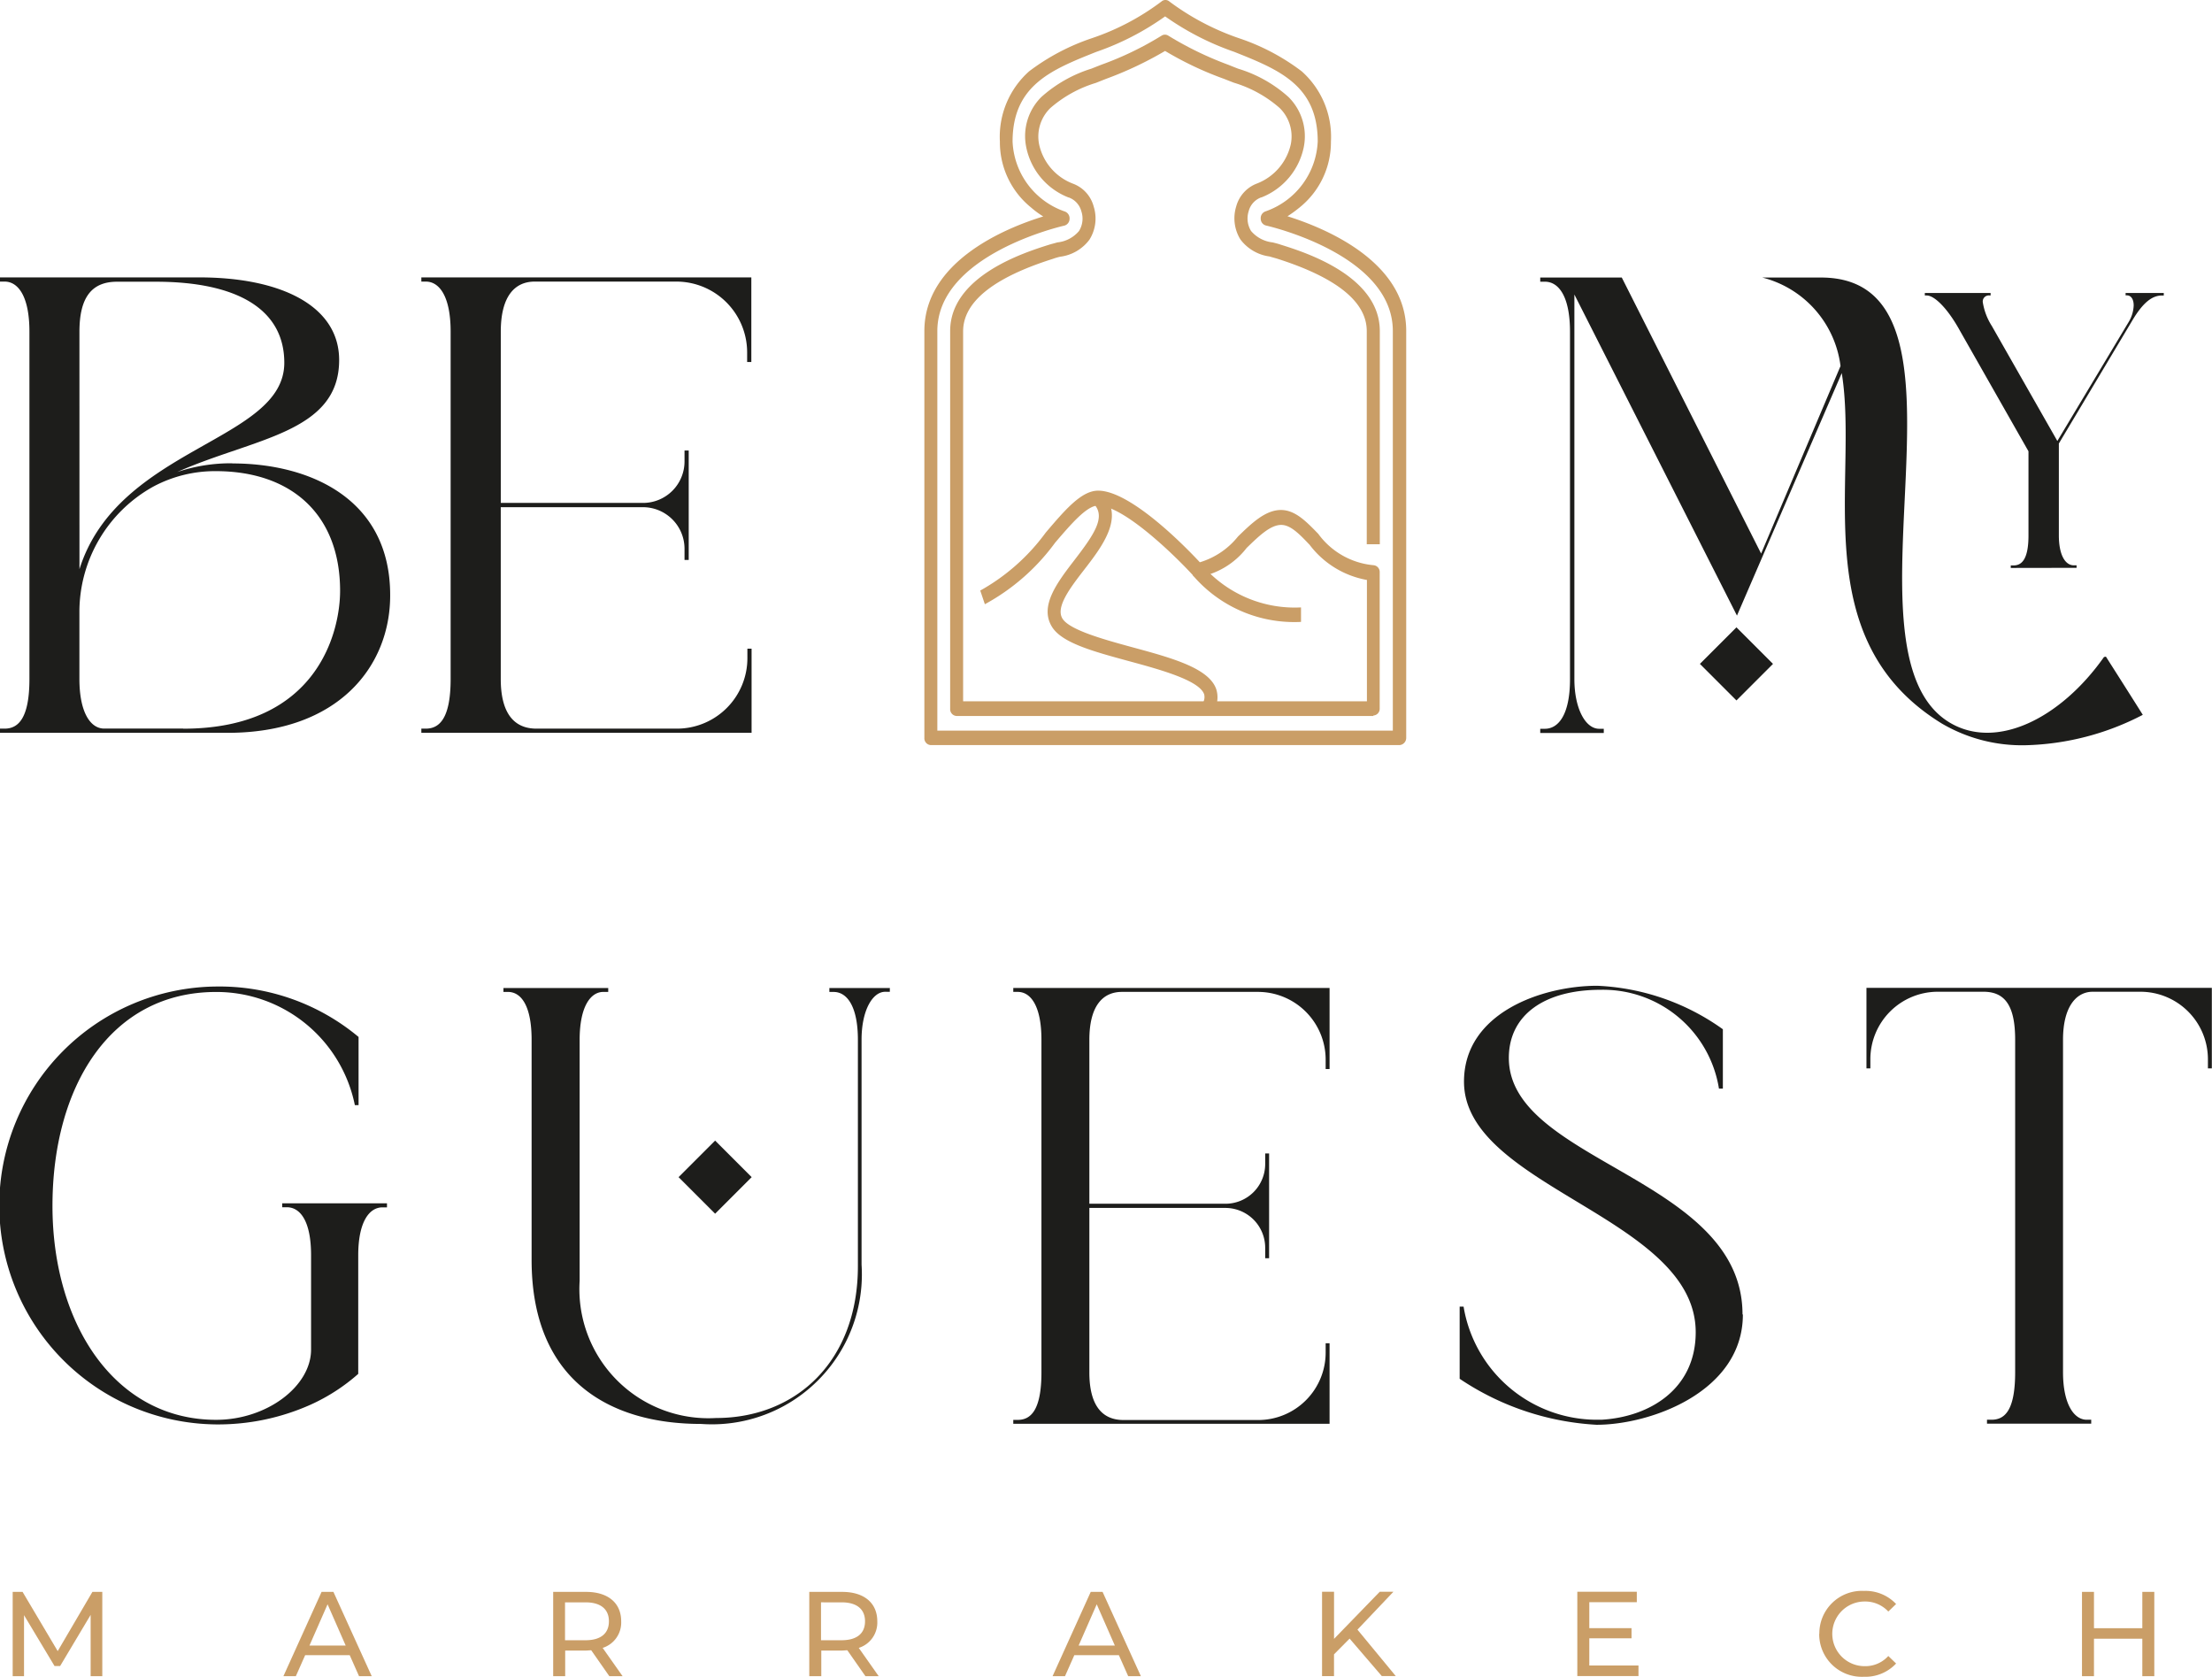
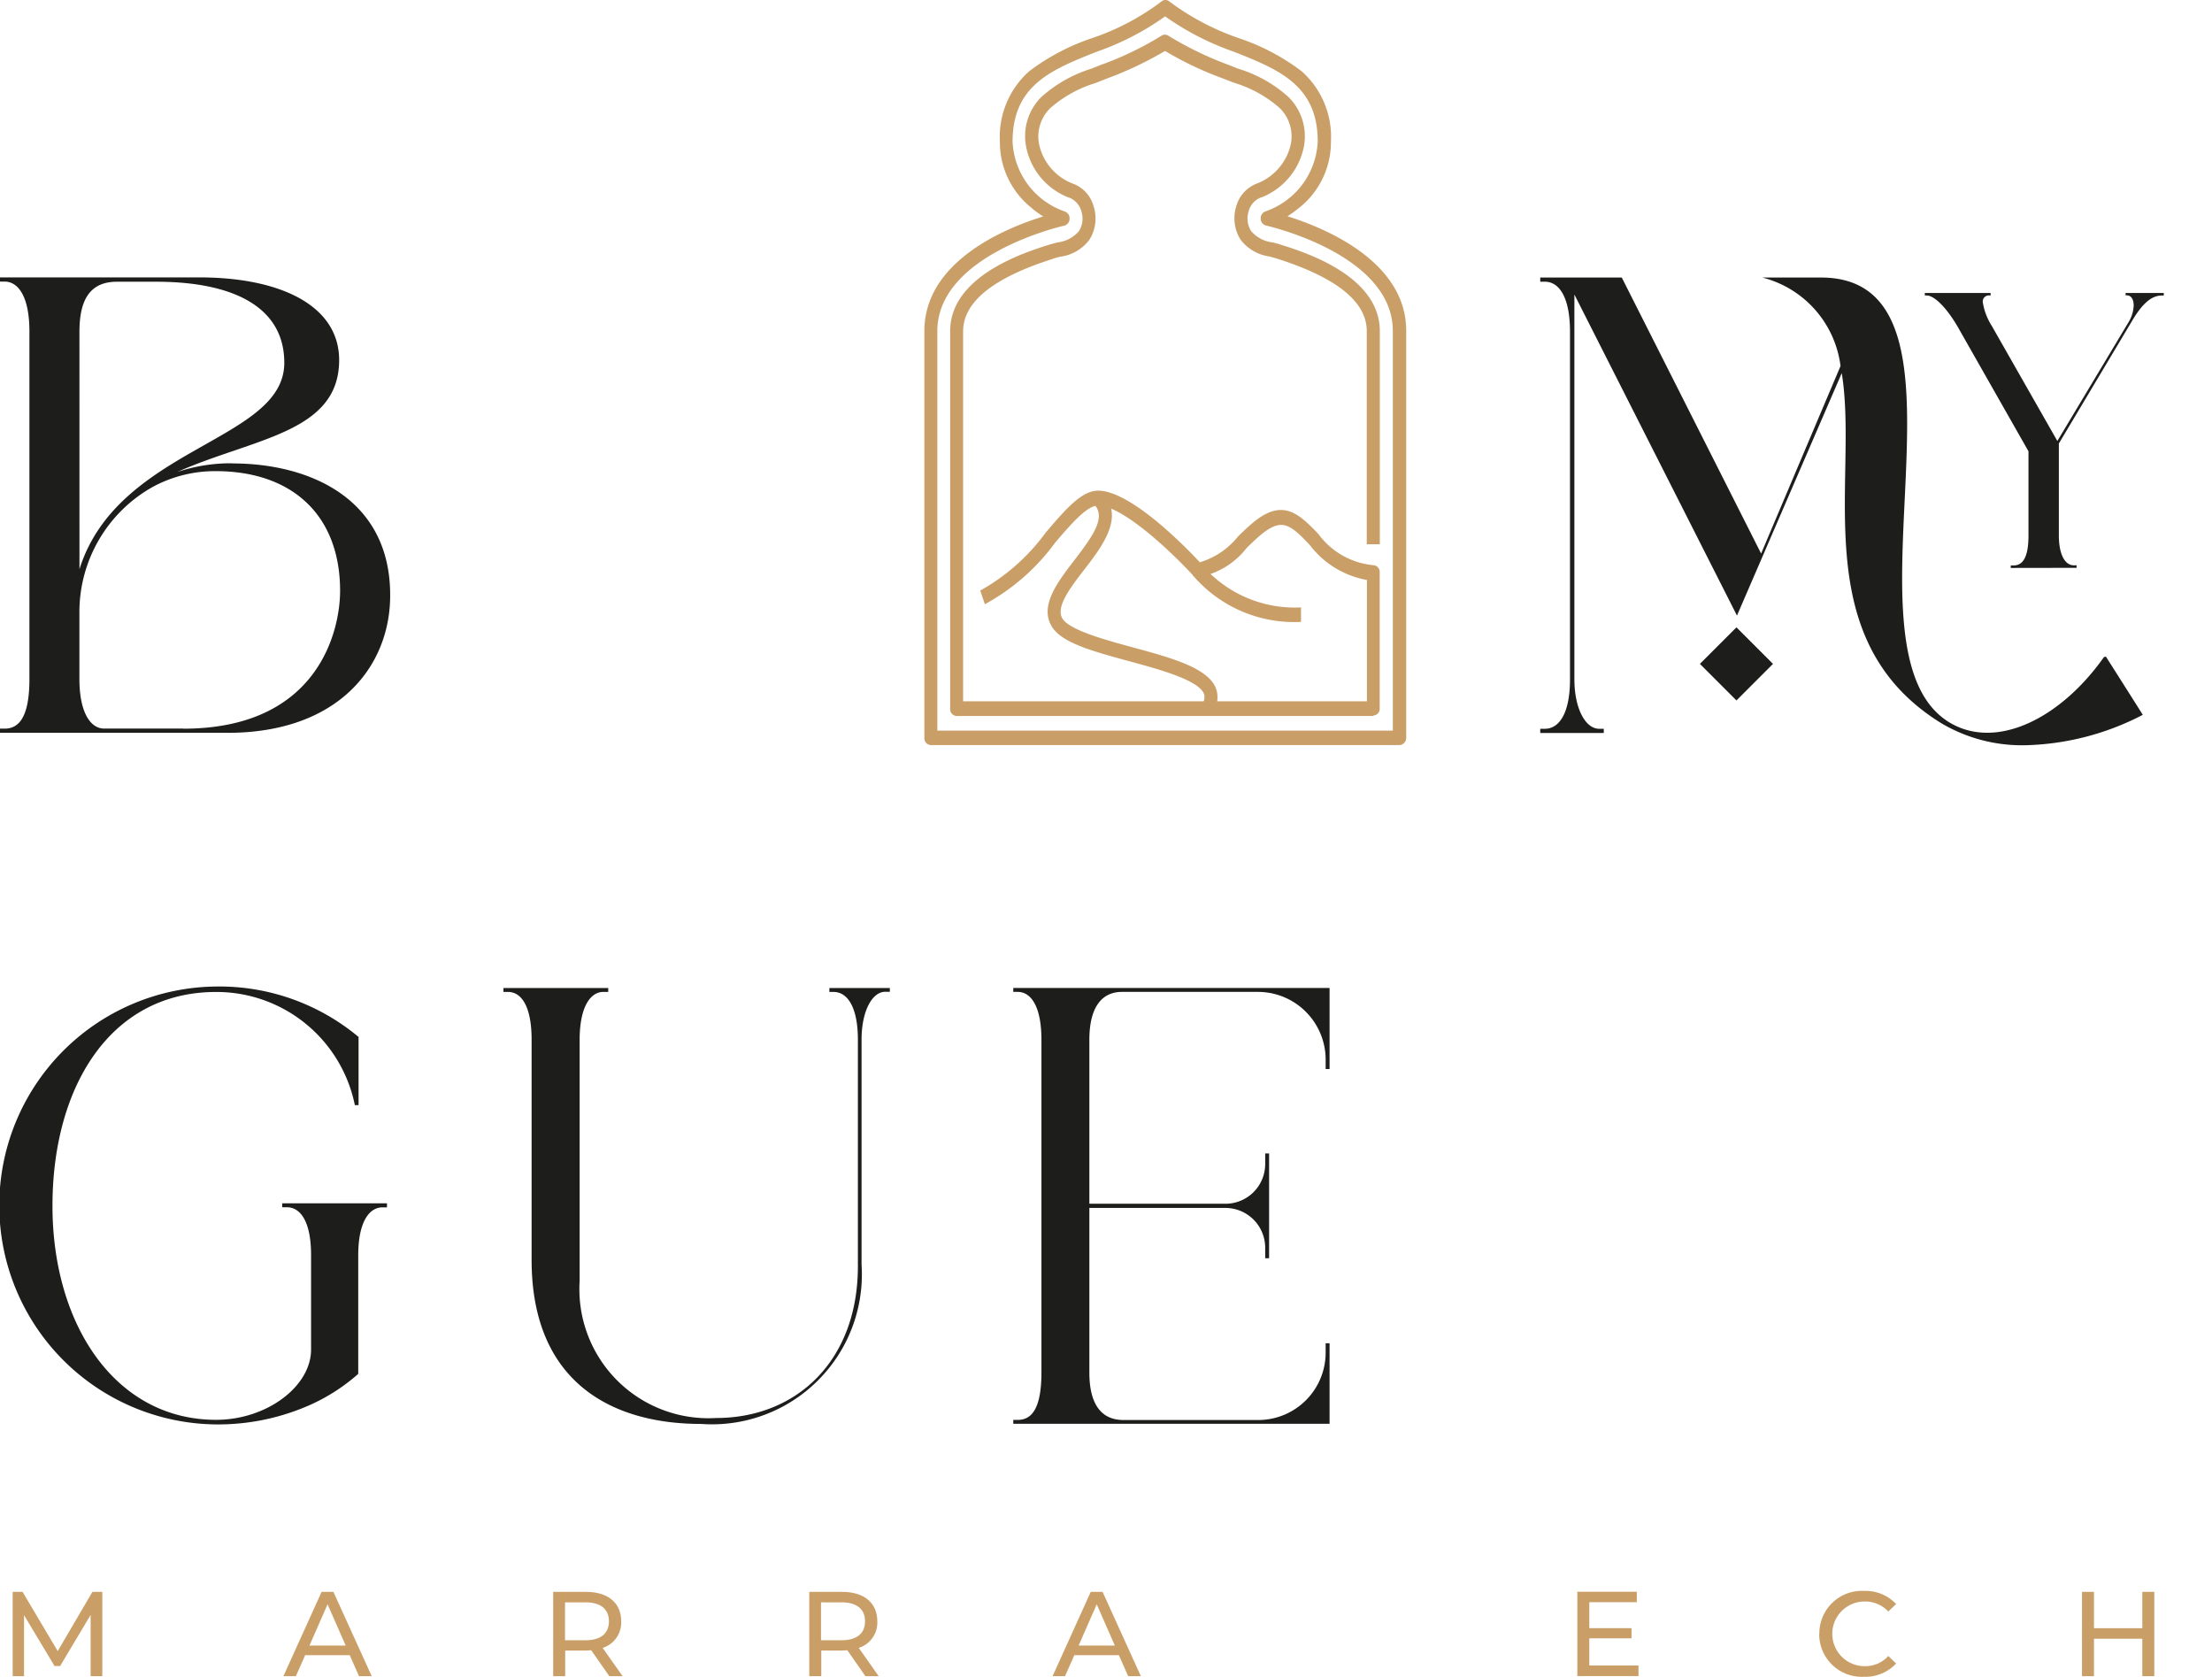
<svg xmlns="http://www.w3.org/2000/svg" width="79.167" height="60" viewBox="0 0 79.167 60">
  <g id="Groupe_16455" data-name="Groupe 16455" transform="translate(3631 -49)">
    <g id="BMG_logo_gold_black" data-name="BMG logo gold black" transform="translate(-3631 49)">
      <g id="Groupe_16259" data-name="Groupe 16259" transform="translate(0.454 56.928)">
        <path id="Tracé_67" data-name="Tracé 67" d="M3.7,117.227v-2.194l-1.092,1.83h-.2l-1.092-1.82v2.184H.91V114.21h.354l1.257,2.119,1.242-2.119h.354v3.017H3.708Z" transform="translate(-0.91 -114.175)" fill="#ca9e67" />
        <path id="Tracé_68" data-name="Tracé 68" d="M22.719,116.474h-1.6l-.334.753H20.34l1.366-3.017h.424l1.371,3.017h-.454l-.334-.753Zm-.15-.344-.648-1.476-.648,1.476h1.3Z" transform="translate(-10.651 -114.175)" fill="#ca9e67" />
        <path id="Tracé_69" data-name="Tracé 69" d="M41.71,117.227l-.648-.928c-.06,0-.125.01-.189.01h-.743v.918H39.7V114.21h1.177c.783,0,1.257.394,1.257,1.052a.95.95,0,0,1-.663.952l.713,1.012h-.469Zm-.015-1.965c0-.429-.289-.678-.838-.678h-.733v1.356h.733C41.41,115.94,41.695,115.691,41.695,115.262Z" transform="translate(-20.356 -114.175)" fill="#ca9e67" />
        <path id="Tracé_70" data-name="Tracé 70" d="M60.09,117.227l-.648-.928c-.06,0-.125.01-.189.01h-.743v.918H58.08V114.21h1.177c.783,0,1.257.394,1.257,1.052a.95.95,0,0,1-.663.952l.713,1.012h-.469Zm-.015-1.965c0-.429-.289-.678-.838-.678H58.5v1.356h.733C59.791,115.94,60.075,115.691,60.075,115.262Z" transform="translate(-29.57 -114.175)" fill="#ca9e67" />
        <path id="Tracé_71" data-name="Tracé 71" d="M77.919,116.474h-1.6l-.334.753H75.54l1.366-3.017h.424l1.371,3.017h-.454l-.334-.753Zm-.15-.344-.648-1.476-.648,1.476h1.3Z" transform="translate(-38.323 -114.175)" fill="#ca9e67" />
-         <path id="Tracé_72" data-name="Tracé 72" d="M95.862,115.881l-.554.559v.778H94.88V114.2h.429v1.686l1.636-1.686h.489l-1.287,1.356,1.371,1.661h-.5l-1.152-1.341Z" transform="translate(-48.018 -114.17)" fill="#ca9e67" />
        <path id="Tracé_73" data-name="Tracé 73" d="M115.389,116.843v.374H113.2V114.2h2.129v.374h-1.7v.928h1.511v.364h-1.511v.972h1.755Z" transform="translate(-57.202 -114.17)" fill="#ca9e67" />
        <path id="Tracé_74" data-name="Tracé 74" d="M130.565,115.681a1.522,1.522,0,0,1,1.6-1.541,1.5,1.5,0,0,1,1.147.469l-.279.269a1.128,1.128,0,0,0-.848-.359,1.157,1.157,0,1,0,0,2.314,1.107,1.107,0,0,0,.848-.364l.279.269a1.5,1.5,0,0,1-1.152.474,1.525,1.525,0,0,1-1.6-1.541Z" transform="translate(-65.905 -114.14)" fill="#ca9e67" />
        <path id="Tracé_75" data-name="Tracé 75" d="M152.008,114.21v3.017h-.429v-1.341h-1.73v1.341h-.429V114.21h.429v1.3h1.73v-1.3Z" transform="translate(-75.36 -114.175)" fill="#ca9e67" />
      </g>
      <g id="Groupe_16260" data-name="Groupe 16260" transform="translate(33.083 0)">
        <path id="Tracé_76" data-name="Tracé 76" d="M83.335,26.647H66.569a.243.243,0,0,1-.229-.259V11.831c0-2.493,2.9-3.685,4.254-4.1a3.407,3.407,0,0,1-.439-.324,3,3,0,0,1-1.112-2.354A3.137,3.137,0,0,1,70.09,2.536a7.855,7.855,0,0,1,2.254-1.187A8.784,8.784,0,0,0,74.828.037a.212.212,0,0,1,.279,0A9.053,9.053,0,0,0,77.59,1.349a7.79,7.79,0,0,1,2.254,1.187,3.137,3.137,0,0,1,1.047,2.513A3,3,0,0,1,79.78,7.4a4.511,4.511,0,0,1-.444.324c1.351.424,4.249,1.616,4.249,4.1V26.388a.258.258,0,0,1-.239.259ZM66.8,26.129H83.106v-14.3c0-2.753-4.5-3.765-4.543-3.775a.249.249,0,0,1-.185-.244.255.255,0,0,1,.165-.259,2.78,2.78,0,0,0,1.875-2.5c0-2.015-1.386-2.573-2.992-3.212A9.83,9.83,0,0,1,74.957.571a9.664,9.664,0,0,1-2.468,1.272c-1.6.638-2.992,1.192-2.992,3.212a2.774,2.774,0,0,0,1.875,2.5.26.26,0,0,1,.165.259.254.254,0,0,1-.185.244c-.045.01-4.548,1.027-4.548,3.775V26.124Z" transform="translate(-66.34 0.015)" fill="#ca9e67" />
        <path id="Tracé_77" data-name="Tracé 77" d="M89.47,42.56a4.774,4.774,0,0,1-3.87-1.671l.329-.369a4.374,4.374,0,0,0,3.546,1.521v.519h0Z" transform="translate(-75.995 -20.306)" fill="#ca9e67" />
        <path id="Tracé_78" data-name="Tracé 78" d="M81.084,43.229l-.379-.3a.419.419,0,0,0,.085-.364c-.17-.5-1.566-.883-2.688-1.187-1.3-.354-2.429-.658-2.773-1.252-.429-.733.2-1.561.813-2.359.733-.952,1.137-1.561.693-2.025l.314-.379c.808.838,0,1.9-.658,2.748-.5.648-1.017,1.327-.778,1.735s1.441.743,2.5,1.032c1.416.384,2.758.748,3.012,1.511a.96.96,0,0,1-.14.843Z" transform="translate(-70.776 -17.719)" fill="#ca9e67" />
        <path id="Tracé_79" data-name="Tracé 79" d="M83.335,26.852H68.419a.243.243,0,0,1-.229-.259V13.078c0-1.975,2.678-2.818,3.551-3.092.095-.03.19-.05.284-.08A1.165,1.165,0,0,0,72.8,9.5a.835.835,0,0,0,.085-.708.723.723,0,0,0-.449-.494l-.01,0A2.45,2.45,0,0,1,70.913,6.5a1.972,1.972,0,0,1,.544-1.8,4.831,4.831,0,0,1,1.79-1.012c.1-.04.354-.14.354-.14A11.509,11.509,0,0,0,75.76,2.506a.221.221,0,0,1,.234,0,12.148,12.148,0,0,0,2.159,1.047s.244.1.354.14A4.733,4.733,0,0,1,80.3,4.705a1.976,1.976,0,0,1,.544,1.8,2.468,2.468,0,0,1-1.511,1.79l-.01,0a.713.713,0,0,0-.449.494.855.855,0,0,0,.085.708,1.177,1.177,0,0,0,.773.409c.095.025.189.045.284.08.878.274,3.551,1.117,3.551,3.092v7.63H83.1v-7.63c0-1.047-1.082-1.915-3.217-2.593-.085-.025-.165-.045-.259-.075A1.565,1.565,0,0,1,78.578,9.8a1.437,1.437,0,0,1-.15-1.182,1.215,1.215,0,0,1,.753-.823,1.969,1.969,0,0,0,1.2-1.4,1.423,1.423,0,0,0-.4-1.3,4.391,4.391,0,0,0-1.626-.9c-.11-.04-.359-.14-.359-.14a11.994,11.994,0,0,1-2.114-1A12.868,12.868,0,0,1,73.76,4.057L73.4,4.2a4.431,4.431,0,0,0-1.626.9,1.423,1.423,0,0,0-.4,1.3,1.949,1.949,0,0,0,1.2,1.4,1.2,1.2,0,0,1,.753.823,1.421,1.421,0,0,1-.15,1.182,1.546,1.546,0,0,1-1.047.613,1.968,1.968,0,0,0-.259.075c-2.134.673-3.217,1.546-3.217,2.593v13.24H83.106V21.985a3.294,3.294,0,0,1-2.05-1.257c-.364-.384-.683-.713-1.017-.713-.389,0-.8.4-1.237.823a2.8,2.8,0,0,1-1.76,1.052.221.221,0,0,1-.165-.075c-.633-.693-2.478-2.493-3.391-2.493-.4,0-.952.643-1.541,1.331a7.6,7.6,0,0,1-2.513,2.2l-.165-.489a7.3,7.3,0,0,0,2.344-2.075c.683-.8,1.272-1.5,1.875-1.5,1.182,0,3.182,2.07,3.64,2.563a2.76,2.76,0,0,0,1.366-.923c.484-.469.977-.948,1.536-.948.514,0,.913.419,1.336.853a2.756,2.756,0,0,0,1.97,1.122.243.243,0,0,1,.229.259v4.862a.243.243,0,0,1-.229.259h0Z" transform="translate(-67.267 -1.232)" fill="#ca9e67" />
      </g>
      <g id="Groupe_16263" data-name="Groupe 16263" transform="translate(0 9.926)">
        <g id="Groupe_16261" data-name="Groupe 16261">
          <path id="Tracé_80" data-name="Tracé 80" d="M8.313,26.542a6.03,6.03,0,0,0-1.975.314c2.733-1.217,5.8-1.4,5.8-4.009,0-1.94-2.085-2.957-5.007-2.957H0v.15H.165c.479,0,.888.519.888,1.79V34.262c0,1.421-.409,1.775-.888,1.775H0v.15H8.144c3.989,0,5.82-2.4,5.82-4.912v-.02c0-3.436-2.862-4.708-5.65-4.708ZM2.843,21.835c0-1.237.444-1.79,1.346-1.79H5.575c2.9,0,4.6.977,4.6,2.9,0,2.828-5.949,2.992-7.331,7.386Zm3.71,14.2H3.73c-.5,0-.888-.593-.888-1.775V31.9a5.133,5.133,0,0,1,2.643-4.523,4.685,4.685,0,0,1,2.234-.554c2.733,0,4.453,1.571,4.453,4.284,0,1.441-.793,4.932-5.615,4.932Z" transform="translate(0 -19.89)" fill="#1d1d1b" />
-           <path id="Tracé_81" data-name="Tracé 81" d="M30.24,20.04H30.4c.479,0,.888.519.888,1.79V34.262c0,1.421-.409,1.775-.888,1.775H30.24v.15H42.059V33.175h-.15v.334a2.522,2.522,0,0,1-2.528,2.528H34.359c-.833,0-1.277-.593-1.277-1.775V28.113h5.077a1.488,1.488,0,0,1,1.5,1.5V30h.15V26.084h-.15v.4a1.484,1.484,0,0,1-1.5,1.476H33.083V21.83c0-1.237.479-1.79,1.217-1.79h5.077A2.535,2.535,0,0,1,41.9,22.568v.349h.15V19.89H30.24Z" transform="translate(-15.16 -19.89)" fill="#1d1d1b" />
          <path id="Union_28" data-name="Union 28" d="M-55.623-38.964c-4.912-3.007-2.967-8.742-3.586-12.542l-3.75,8.677-5.819-11.489v13.764c0,1.037.389,1.775.887,1.775h.165v.15H-70v-.15h.165c.494,0,.9-.518.9-1.775V-52.987c0-1.256-.4-1.79-.9-1.79H-70v-.149h2.918l4.987,9.878,2.842-6.712a3.75,3.75,0,0,0-2.8-3.166h2.1c6.2,0,.379,13.334,4.587,15.913,1.666,1.017,3.98-.115,5.546-2.339l.005.005.059-.015s.748,1.172,1.321,2.084a9.563,9.563,0,0,1-4.2,1.088A5.674,5.674,0,0,1-55.623-38.964Zm2.463-5.57v-.09h.1c.289,0,.534-.214.534-1.072v-3.012l-2.453-4.314c-.424-.772-.9-1.262-1.192-1.262h-.065v-.089h2.354v.089h-.035a.216.216,0,0,0-.245.235,2.216,2.216,0,0,0,.325.858l2.344,4.114,2.553-4.259a1.218,1.218,0,0,0,.179-.593c0-.214-.09-.359-.244-.359h-.045v-.085h1.366v.09h-.065c-.324,0-.658.209-1.072.912l-2.618,4.384V-45.7c0,.713.234,1.072.534,1.072h.1v.09Zm4.1-9.839.005-.005v.005Z" transform="translate(125.125 54.931)" fill="#1d1d1b" />
        </g>
        <g id="Groupe_16262" data-name="Groupe 16262" transform="translate(0 25.348)">
          <path id="Tracé_84" data-name="Tracé 84" d="M13.849,78.674h-.16c-.479,0-.868.529-.868,1.715v4.244a6.777,6.777,0,0,1-1.7,1.1,8.108,8.108,0,0,1-3.4.708,7.835,7.835,0,0,1,0-15.669,7.77,7.77,0,0,1,5.112,1.805v2.439H12.7a5.052,5.052,0,0,0-4.967-4.049c-3.8,0-5.855,3.411-5.855,7.655s2.244,7.655,5.855,7.655c1.82,0,3.4-1.2,3.4-2.513V80.385c0-1.222-.389-1.715-.868-1.715H10.1v-.14h3.75v.14Z" transform="translate(0 -70.745)" fill="#1d1d1b" />
          <path id="Tracé_85" data-name="Tracé 85" d="M49.964,70.87v.14H49.8c-.459,0-.848.673-.848,1.715v8.049a5.365,5.365,0,0,1-5.745,5.7c-3.271,0-6.064-1.556-6.064-5.87V72.73c0-1.222-.374-1.715-.848-1.715h-.16v-.14h3.75v.14h-.175c-.459,0-.848.529-.848,1.715v8.632a4.618,4.618,0,0,0,4.882,4.9c2.882,0,5.077-2.05,5.077-5.431v-8.1c0-1.2-.389-1.715-.868-1.715H47.8v-.14h2.174Z" transform="translate(-18.117 -70.795)" fill="#1d1d1b" />
          <path id="Tracé_86" data-name="Tracé 86" d="M83.9,73.777v-.334a2.426,2.426,0,0,0-2.424-2.424H76.61c-.708,0-1.167.529-1.167,1.715V78.6h4.862a1.422,1.422,0,0,0,1.431-1.416V76.8h.14v3.75h-.14v-.369a1.425,1.425,0,0,0-1.431-1.431H75.443v5.889c0,1.132.424,1.7,1.222,1.7h4.812A2.414,2.414,0,0,0,83.9,83.911v-.319h.14v2.882H72.72v-.14h.16c.459,0,.848-.334.848-1.7v-11.9c0-1.222-.389-1.715-.848-1.715h-.16v-.14H84.04v2.9H83.9Z" transform="translate(-36.455 -70.8)" fill="#1d1d1b" />
-           <path id="Tracé_87" data-name="Tracé 87" d="M114.9,82.484c0,2.758-3.291,3.945-5.236,3.945a9.731,9.731,0,0,1-4.9-1.646V82.2h.14a4.839,4.839,0,0,0,4.757,4.049h.175c1.735-.1,3.376-1.1,3.376-3.132,0-4.119-8.293-5.181-8.293-8.966,0-2.473,2.813-3.431,4.772-3.431a8.335,8.335,0,0,1,4.493,1.556V74.4h-.14a4.2,4.2,0,0,0-4.229-3.536c-2.015,0-3.291.9-3.291,2.439,0,3.73,8.363,4.279,8.363,9.176Z" transform="translate(-52.523 -70.72)" fill="#1d1d1b" />
-           <path id="Tracé_88" data-name="Tracé 88" d="M146.317,70.87v2.882h-.14v-.319a2.417,2.417,0,0,0-2.424-2.424h-1.7c-.583,0-1.062.529-1.062,1.715v11.9c0,1.132.389,1.7.848,1.7H142v.14h-3.73v-.14h.16c.479,0,.848-.334.848-1.7v-11.9c0-1.222-.369-1.715-1.132-1.715h-1.626a2.414,2.414,0,0,0-2.424,2.424v.319h-.14V70.87h12.362Z" transform="translate(-67.156 -70.795)" fill="#1d1d1b" />
        </g>
        <rect id="Rectangle_5521" data-name="Rectangle 5521" width="1.85" height="1.85" transform="translate(62.147 12.522) rotate(45)" fill="#1d1d1b" />
-         <rect id="Rectangle_5522" data-name="Rectangle 5522" width="1.85" height="1.85" transform="translate(25.594 30.888) rotate(45)" fill="#1d1d1b" />
      </g>
    </g>
  </g>
</svg>